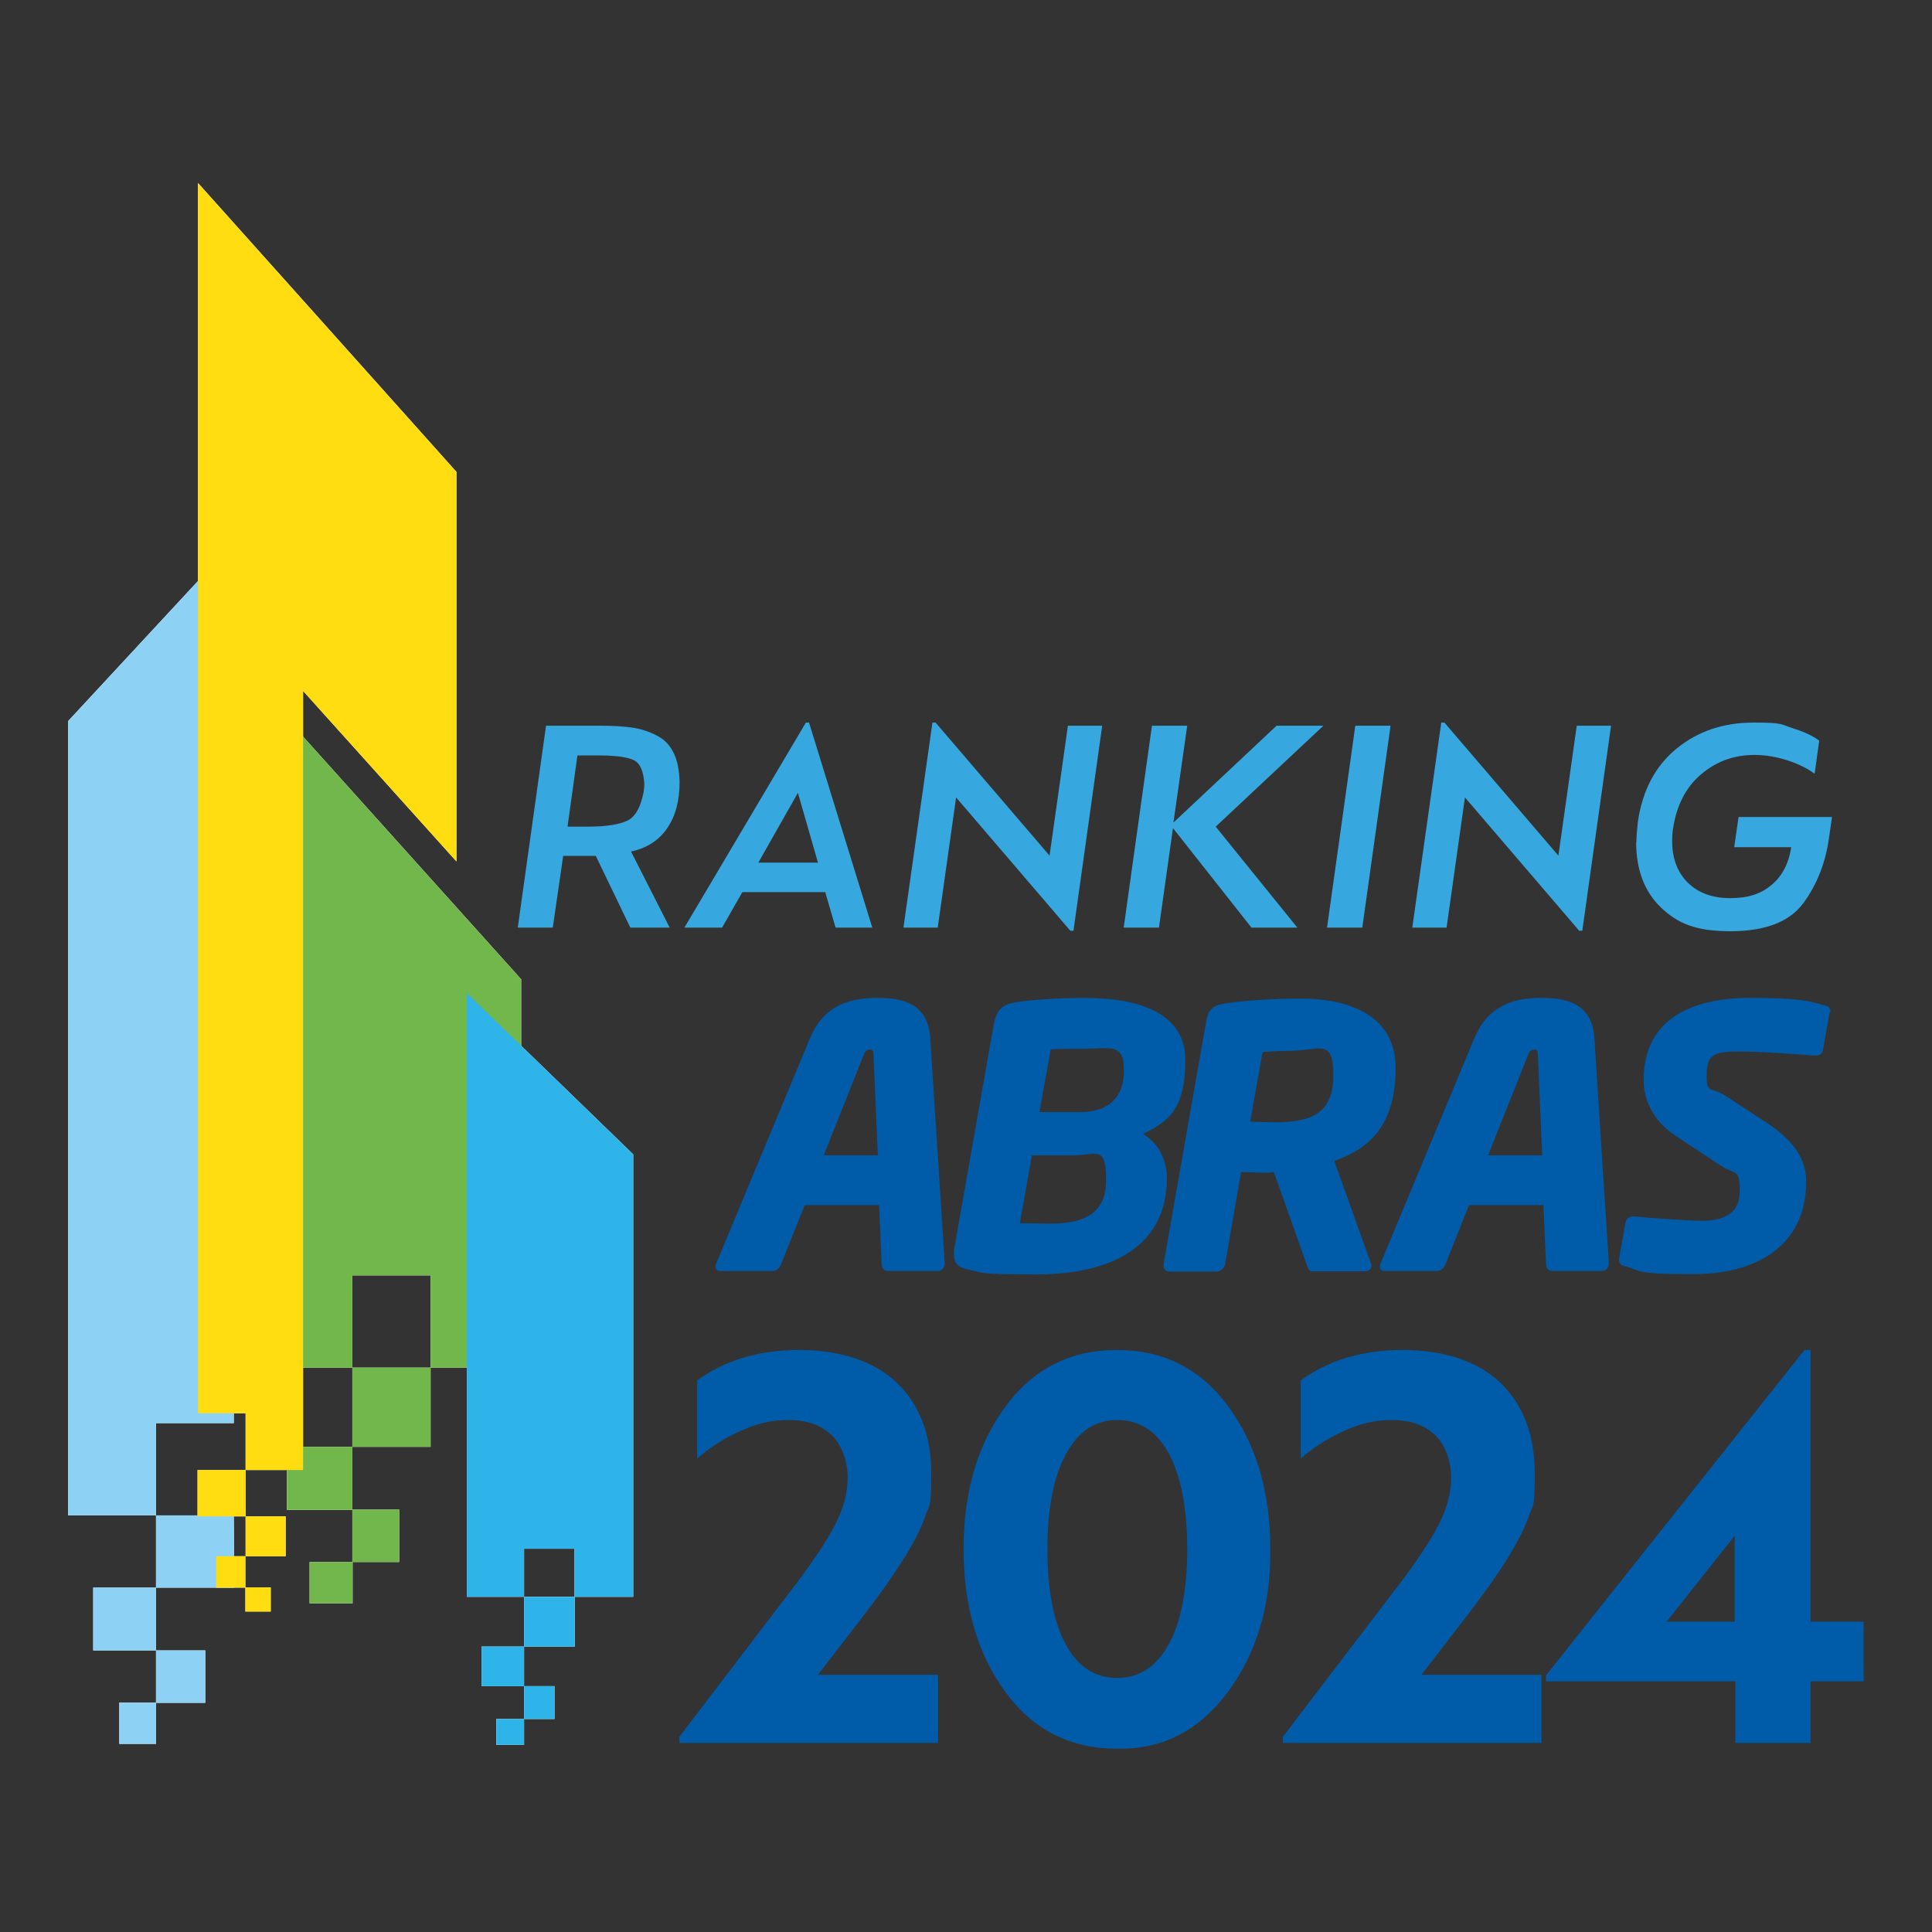
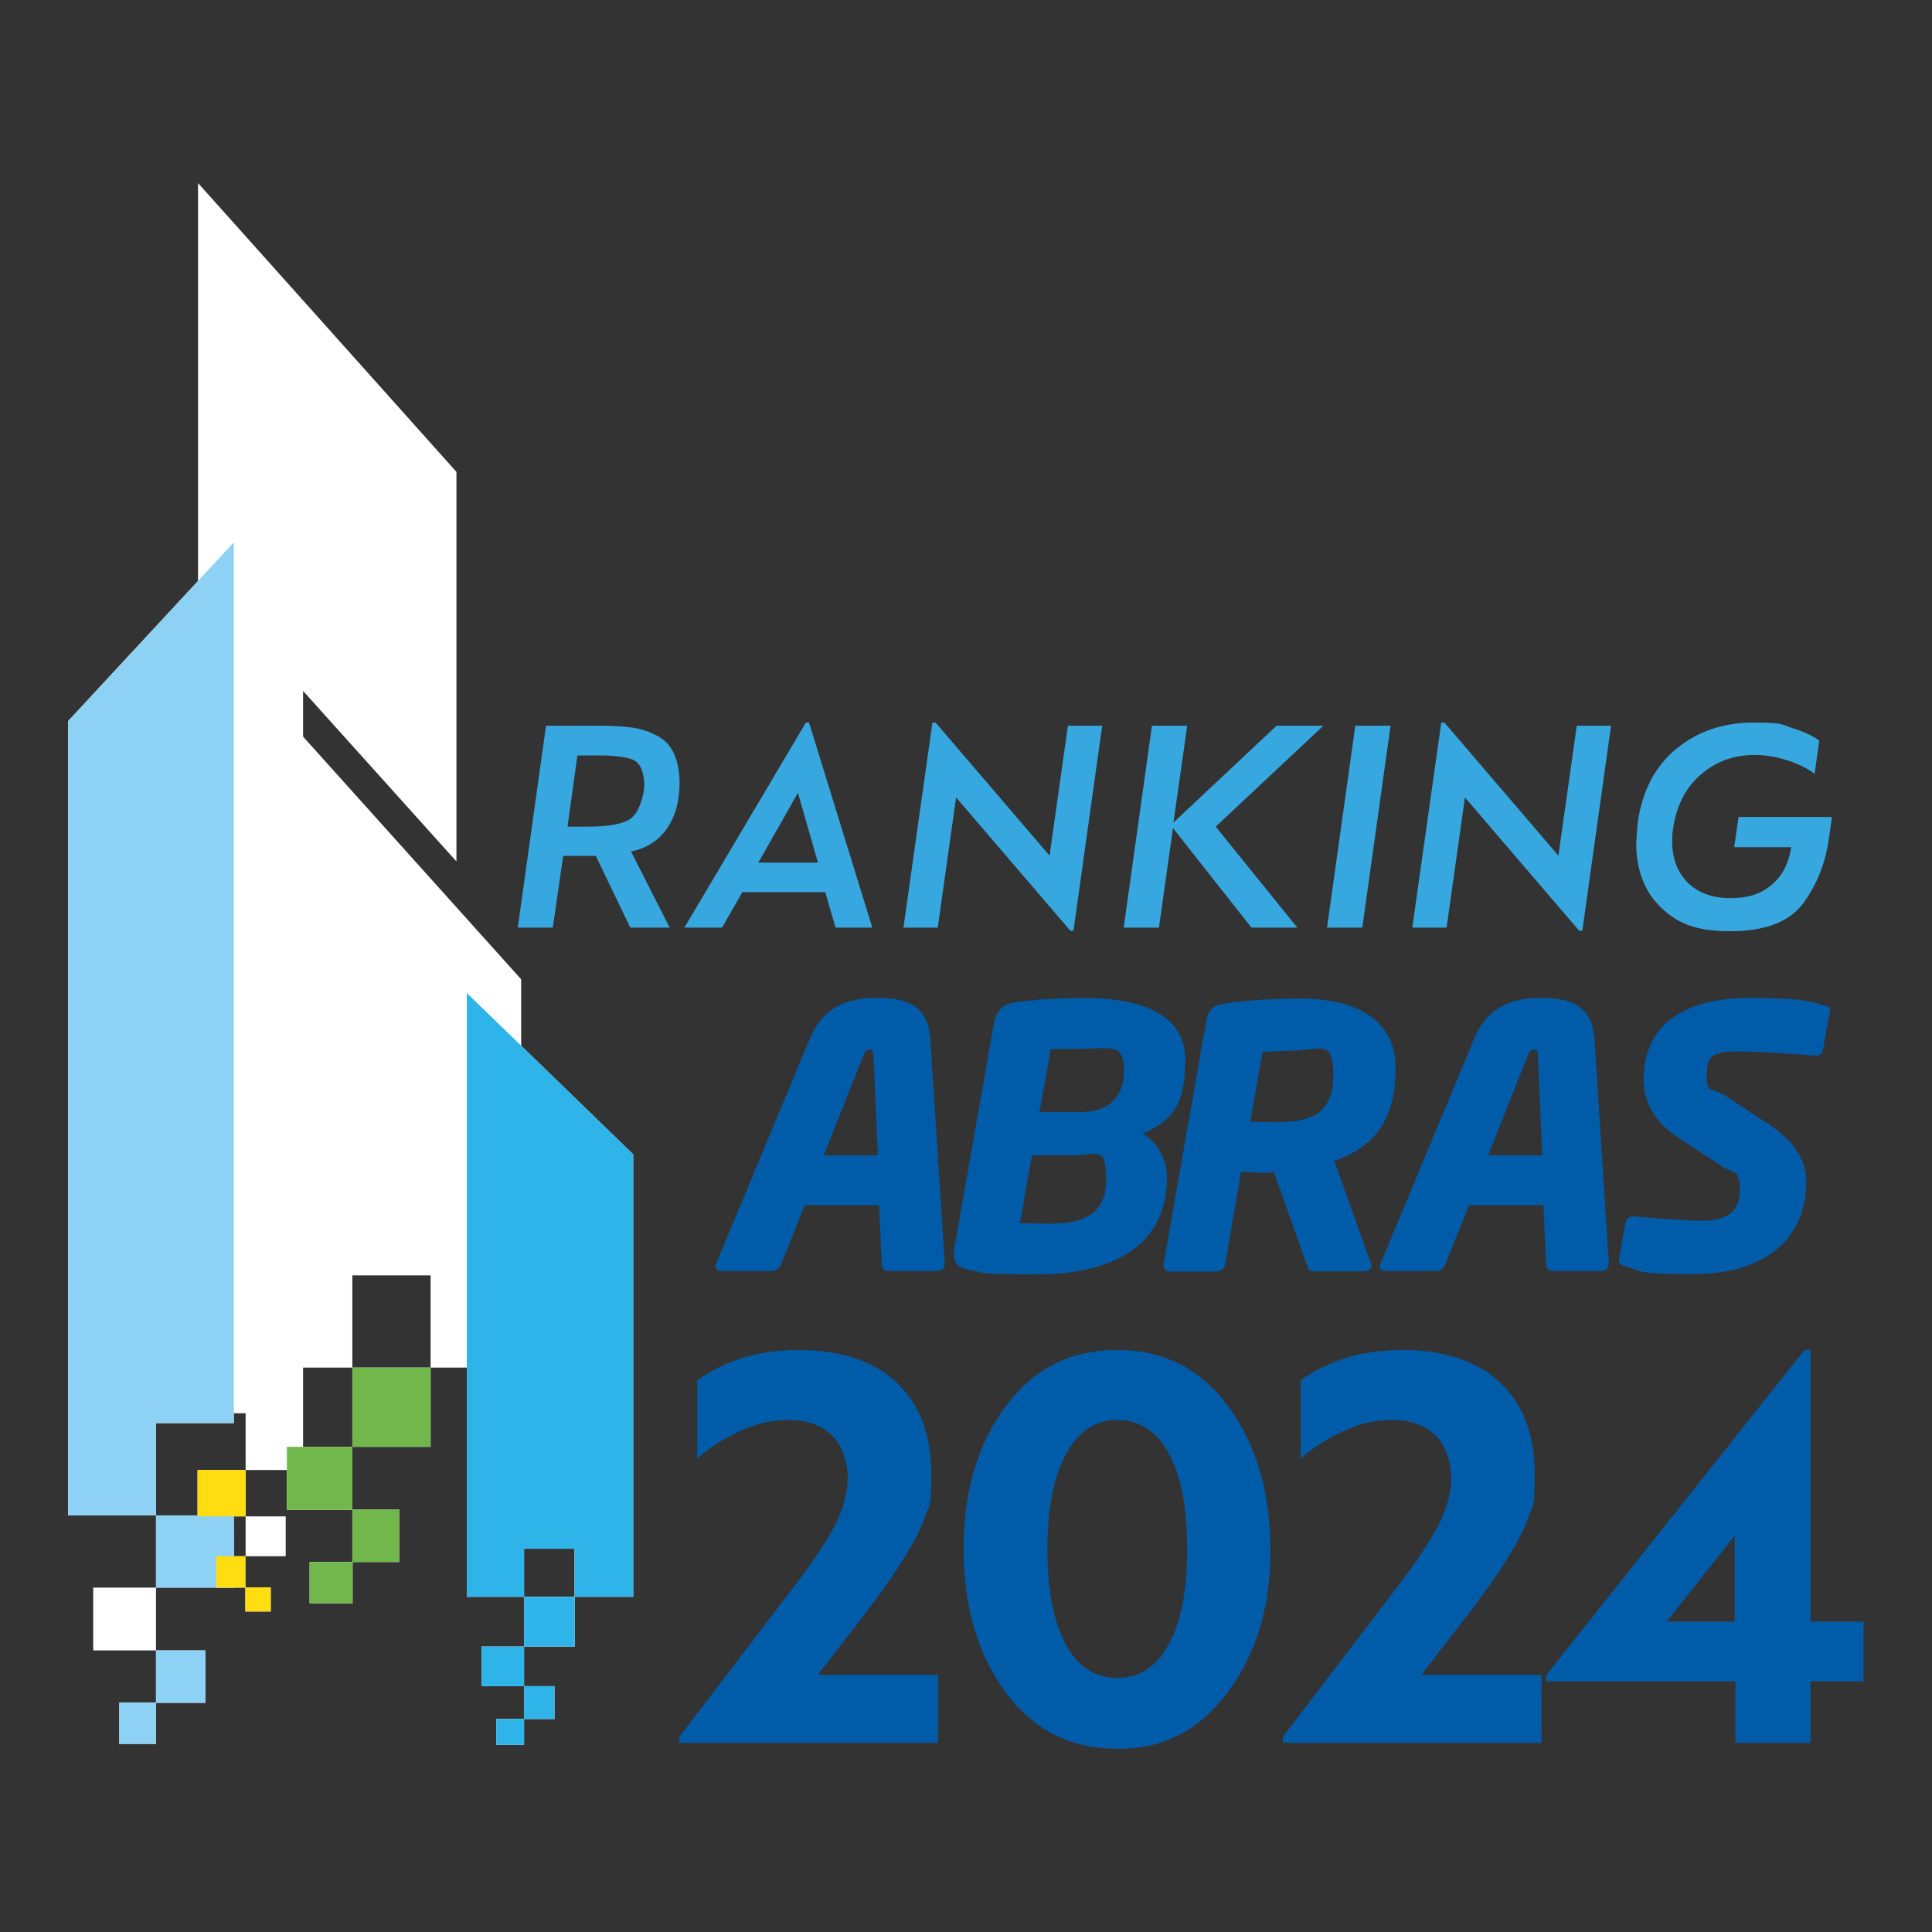
<svg xmlns="http://www.w3.org/2000/svg" version="1.1" viewBox="0 0 800 800">
  <rect x="0" y="0" width="800" height="800" fill="#333333" stroke="none" />
  <defs>
    <style>
      .cls-1 {
        fill: #fd1;
      }

      .cls-1, .cls-2, .cls-3, .cls-4, .cls-5, .cls-6, .cls-7 {
        stroke-width: 0px;
      }

      .cls-8 {
        isolation: isolate;
      }

      .cls-2 {
        fill: #005ca9;
      }

      .cls-3 {
        fill: #37a7df;
      }

      .cls-4 {
        fill: #71b74b;
      }

      .cls-5 {
        fill: #8dd1f4;
      }

      .cls-6 {
        fill: #fff;
      }

      .cls-9 {
        mix-blend-mode: multiply;
      }

      .cls-7 {
        fill: #2eb4e8;
      }
    </style>
  </defs>
  <g class="cls-8">
    <g id="Camada_1" data-name="Camada 1">
      <g>
        <path class="cls-2" d="M388.3,526.3h-20.6c-1.5,0-2.6-1.2-2.6-2.7l-1.1-24.6h-30.8l-9.8,24.6c-.6,1.5-2,2.7-3.5,2.7h-21.5c-1.3,0-2.1-.7-2.1-1.8s.2-.9.3-1.4l38.8-93.2c6-14.4,17.6-16.7,28-16.7s20.9,2.3,21.8,16.7l6,93.2h0c0,2-1.4,3.2-3,3.2ZM361.7,436.9c0-1.5-.2-2.3-1.5-2.3s-2,.8-2.6,2.3l-16.5,41.5h22.4l-1.8-41.5ZM473.3,469.5c6.6,3.9,9.9,11.3,9.9,18.2,0,31.4-27.6,40-53.8,40s-21.8-.8-27.5-1.8c-4.8-.9-6.9-2.3-6.9-6.5s.2-2.1.3-3.3l16.1-91.4c1.2-6.8,3.8-8.9,9.8-9.8,5.3-.8,17.9-1.7,27.5-1.7,24.8,0,42.1,7.2,42.1,25.7s-5.4,25.1-17.4,30.5ZM444.1,478.4h-16.8l-5,28.1c2.4,0,10.2.2,12.3.2,12.5,0,23.4-3,23.4-17.9s-3.6-10.4-14-10.4ZM446.5,434.3c-2.4,0-9.3,0-11.4.2l-4.7,26h16.8c11.4,0,18.2-5.6,18.2-17.3s-5.4-8.9-18.9-8.9ZM552.4,480.5l15.2,42.4c.2.4.3.7.3,1.2,0,1.2-.9,2.3-2.7,2.3h-21.8c-1.7,0-1.8-1.5-2.4-3l-13.5-38h-.2c-.6,0-1.5.2-2.7.2-3.2,0-7.8-.3-10.7-.3l-6.6,38.2c-.3,1.7-2,3-3.6,3h-19.5c-1.5,0-2.4-1-2.4-2.4v-.6l17.7-100.8c.9-5.1,3.2-6.5,8-7.2,7.2-1.2,20.1-2,31-2,22.5,0,39.4,8.4,39.4,28.7s-7.8,32.5-25.4,38.5ZM534.5,435.1c-2.1,0-9.9.3-11.7.5l-5.1,28.8c1.7.2,8.9.3,10.5.3,14.7,0,23.9-3.6,23.9-19.4s-5.9-10.2-17.6-10.2ZM663.4,526.3h-20.6c-1.5,0-2.6-1.2-2.6-2.7l-1.1-24.6h-30.8l-9.8,24.6c-.6,1.5-2,2.7-3.5,2.7h-21.5c-1.4,0-2.1-.7-2.1-1.8s.2-.9.3-1.4l38.8-93.2c6-14.4,17.6-16.7,27.9-16.7s20.9,2.3,21.8,16.7l6,93.2h0c0,2-1.4,3.2-3,3.2ZM636.8,436.9c0-1.5-.1-2.3-1.5-2.3s-2,.8-2.6,2.3l-16.5,41.5h22.4l-1.8-41.5ZM757.6,419.3l-2.7,15.2c-.3,1.7-1.3,2.6-3,2.6h-.3c-4.2-.3-21.3-1.7-31.5-1.7s-13.4,1.2-13.4,9.6,1.5,4.7,7.7,8.7l17.4,11.4c11.3,7.4,16.1,15.3,16.1,24,0,27.5-21.5,38.5-46.7,38.5s-21-1.4-28.4-3.3c-1.4-.3-2.4-1.2-2.4-2.6v-.4l2.6-14.7c.3-1.8,1.5-2.9,3.2-2.9h.5c6,.6,22.4,1.8,28.2,1.8,8.4,0,15.5-2.7,15.5-12.3s-1.8-6.6-7.8-10.5l-18.5-12.2c-9.5-6.2-13.5-14.9-13.5-23.3,0-26.3,21.5-34,44.2-34s25.8,1.8,31.3,3.3c1.2.3,1.8,1.1,1.8,2.1v.6Z" />
        <g>
          <path class="cls-3" d="M214.4,384.1l11.7-83.6h22.7c5.2,0,9.6.3,13.1.8s6.8,1.6,9.9,3.2c3.1,1.5,5.5,3.9,7.1,7.2,1.6,3.2,2.4,7.3,2.5,12.2,0,7.7-1.7,14-5.1,19-3.4,5-8.4,8.3-15,9.7l16,31.5h-16.3l-14.3-29.7h-13.5l-4.3,29.7h-14.6ZM234.9,342.3h8.5c7.9,0,13.5-1,16.6-2.6,3.2-1.7,5.3-5.6,6.5-11.7.2-1.5.3-2.7.3-3.4-.3-5.2-1.7-8.4-4.1-9.7-2.4-1.3-7-2-13.8-2.1h-9.8l-4.1,29.5Z" />
          <path class="cls-3" d="M283.4,384.1l50.3-84.9h1.3l26.2,84.9h-15.2l-4.3-14.7h-34.3l-8.4,14.7h-15.6ZM314.1,357.2h24.6l-8.3-28.9-16.4,28.9Z" />
          <path class="cls-3" d="M443.2,385.4l-47.3-55.2-7.6,53.9h-14.2l12-84.9h1.3l47.2,55.1,7.6-53.8h14.2l-11.9,84.9h-1.3Z" />
          <path class="cls-3" d="M465.3,384.1l11.7-83.6h14.6l-5.7,40.1,42.7-40.1h19.4l-44.6,41.8,33.8,41.8h-19l-32.5-41.2-5.8,41.2h-14.6Z" />
          <path class="cls-3" d="M549.5,384.1l11.7-83.6h14.6l-11.7,83.6h-14.6Z" />
          <path class="cls-3" d="M653.9,385.4l-47.3-55.2-7.6,53.9h-14.2l12-84.9h1.3l47.2,55.1,7.6-53.8h14.2l-11.9,84.9h-1.3Z" />
          <path class="cls-3" d="M677.6,348.6c0-1.9.2-4.6.6-8.3,1.9-13,7.2-23.1,16-30.3,8.8-7.2,19.4-10.8,32-10.8s11.2.8,16,2.3,8.5,3.2,11.1,5.2l-1.9,13.7c-2.8-2.1-6.5-4-11.1-5.5-4.6-1.5-9.2-2.3-13.8-2.3-8.5,0-15.9,2.7-22.2,8.1-6.3,5.4-10.1,12.9-11.5,22.3-.3,1.8-.4,3.5-.4,5.2,0,7.1,2.1,12.9,6.4,17.2,4.3,4.3,10.2,6.5,17.7,6.5s12.7-1.8,17.1-5.5c4.4-3.7,7.1-8.9,8.1-15.6h-23.6l1.8-12.5h38.7l-1.2,8.3c-1.4,10.4-4.9,19.5-10.7,27.4-5.7,7.7-15.7,11.6-30.2,11.6s-21.9-3.3-28.7-9.8c-6.8-6.5-10.3-15.5-10.3-27Z" />
        </g>
        <g>
          <path class="cls-2" d="M281.3,721.7v-2.5l49.2-64.5c7.4-9.9,12.7-18,15.8-24.3s4.7-12.6,4.7-18.7-2.2-13.2-6.6-17.4c-4.4-4.2-10.3-6.3-17.9-6.3s-13.6,1.6-20.5,4.8c-6.9,3.2-12.7,7-17.3,11.2v-32.4c11.5-8.4,25.6-12.6,42.3-12.6s30.9,4.5,40.4,13.6c9.5,9.1,14.2,21.6,14.2,37.6s-.9,12.4-2.7,18.3c-3.3,9.4-11.9,23.1-25.7,41l-18.5,24h49.7v28.2h-107Z" />
          <path class="cls-2" d="M399,641.3c0-23.6,5.8-43.2,17.3-58.8,11.5-15.7,26.9-23.5,46.2-23.5s34.7,7.8,46.2,23.5c11.5,15.7,17.3,35.3,17.3,58.8.3,23.2-5.5,42.9-17.4,59.1-12,16.2-27.3,24.1-46.1,23.7-19.3,0-34.7-7.8-46.2-23.5-11.5-15.7-17.3-35.4-17.3-59.3ZM484.1,680.7c5-9.4,7.5-22.5,7.5-39.3s-2.5-29.9-7.5-39.3c-5-9.4-12.2-14.1-21.4-14.1s-16.2,4.7-21.3,14.1c-5.1,9.4-7.7,22.5-7.7,39.3s2.5,29.9,7.5,39.3c5,9.4,12.2,14.1,21.4,14.1s16.4-4.7,21.4-14.1Z" />
          <path class="cls-2" d="M531.2,721.7v-2.5l49.2-64.5c7.4-9.9,12.7-18,15.8-24.3s4.7-12.6,4.7-18.7-2.2-13.2-6.6-17.4c-4.4-4.2-10.3-6.3-17.9-6.3s-13.6,1.6-20.5,4.8c-6.9,3.2-12.7,7-17.3,11.2v-32.4c11.5-8.4,25.6-12.6,42.3-12.6s30.9,4.5,40.4,13.6c9.5,9.1,14.2,21.6,14.2,37.6s-.9,12.4-2.7,18.3c-3.3,9.4-11.9,23.1-25.7,41l-18.5,24h49.7v28.2h-107Z" />
          <path class="cls-2" d="M718.6,721.7v-25.5h-78.4v-2.5l107-134.7h2.5v112.5h22v24.7h-22v25.5h-31.1ZM690.1,671.5h28.2v-35.6l-28.2,35.6Z" />
        </g>
        <g>
          <polygon class="cls-6" points="215.8 405.5 109.3 287 109.3 566.3 145.9 566.3 145.9 528.1 178.3 528.1 178.3 566.3 215.8 566.3 215.8 405.5" />
          <rect class="cls-6" x="145.9" y="566.3" width="32.4" height="32.8" />
          <rect class="cls-6" x="118.8" y="599.1" width="27.1" height="26.1" />
          <rect class="cls-6" x="128.2" y="646.8" width="17.8" height="17.1" />
          <rect class="cls-6" x="145.9" y="625.1" width="19.4" height="21.7" />
          <polygon class="cls-6" points="262.2 478 193.3 411.2 193.3 661.2 217 661.2 217 641.3 237.9 641.3 237.9 661.2 262.2 661.2 262.2 478" />
          <rect class="cls-6" x="217" y="661.2" width="21" height="20.6" />
          <rect class="cls-6" x="199.4" y="681.8" width="17.6" height="16.4" />
          <rect class="cls-6" x="205.5" y="711.8" width="11.5" height="10.7" />
          <rect class="cls-6" x="217" y="698.2" width="12.6" height="13.6" />
          <polygon class="cls-6" points="96.8 589.3 96.8 224.6 28.2 298.6 28.2 627.5 64.6 627.5 64.6 589.3 96.8 589.3" />
          <polygon class="cls-6" points="96.8 627.5 64.6 627.5 64.6 657.4 97 657.4 96.8 627.5" />
          <rect class="cls-6" x="38.6" y="657.4" width="26" height="26" />
          <rect class="cls-6" x="64.6" y="683.4" width="20.4" height="21.7" />
          <rect class="cls-6" x="49.4" y="705" width="15.2" height="17.1" />
          <polygon class="cls-6" points="189 356.7 189 195.4 125.5 124.4 125.5 124.4 82 75.8 82 585.2 101.7 585.2 101.7 608.7 125.5 608.7 125.5 286.1 189 356.7" />
          <polygon class="cls-6" points="82 608.7 81.8 608.7 81.8 623.3 81.8 627.9 101.7 627.9 101.7 623.4 101.7 623.3 101.7 608.7 82 608.7" />
          <rect class="cls-6" x="101.7" y="627.9" width="16.6" height="16.5" />
          <rect class="cls-6" x="89.5" y="644.4" width="12.1" height="13" />
          <rect class="cls-6" x="101.6" y="657.3" width="10.5" height="10" />
        </g>
        <g>
          <g class="cls-9">
-             <polygon class="cls-4" points="215.8 405.5 109.3 287 109.3 566.3 145.9 566.3 145.9 528.1 178.3 528.1 178.3 566.3 215.8 566.3 215.8 405.5" />
            <rect class="cls-4" x="145.9" y="566.3" width="32.4" height="32.8" />
            <rect class="cls-4" x="118.8" y="599.1" width="27.1" height="26.1" />
            <rect class="cls-4" x="128.2" y="646.8" width="17.8" height="17.1" />
            <rect class="cls-4" x="145.9" y="625.1" width="19.4" height="21.7" />
          </g>
          <g class="cls-9">
            <polygon class="cls-7" points="262.2 478 193.3 411.2 193.3 661.2 217 661.2 217 641.3 237.9 641.3 237.9 661.2 262.2 661.2 262.2 478" />
            <rect class="cls-7" x="217" y="661.2" width="21" height="20.6" />
            <rect class="cls-7" x="199.4" y="681.8" width="17.6" height="16.4" />
            <rect class="cls-7" x="205.5" y="711.8" width="11.5" height="10.7" />
            <rect class="cls-7" x="217" y="698.2" width="12.6" height="13.6" />
          </g>
          <g class="cls-9">
            <polygon class="cls-5" points="96.8 589.3 96.8 224.6 28.2 298.6 28.2 627.5 64.6 627.5 64.6 589.3 96.8 589.3" />
            <polygon class="cls-5" points="96.8 627.5 64.6 627.5 64.6 657.4 97 657.4 96.8 627.5" />
-             <rect class="cls-5" x="38.6" y="657.4" width="26" height="26" />
            <rect class="cls-5" x="64.6" y="683.4" width="20.4" height="21.7" />
            <rect class="cls-5" x="49.4" y="705" width="15.2" height="17.1" />
          </g>
          <g class="cls-9">
-             <polygon class="cls-1" points="189 356.7 189 195.4 125.5 124.4 125.5 124.4 82 75.8 82 585.2 101.7 585.2 101.7 608.7 125.5 608.7 125.5 286.1 189 356.7" />
            <polygon class="cls-1" points="82 608.7 81.8 608.7 81.8 623.3 81.8 627.9 101.7 627.9 101.7 623.4 101.7 623.3 101.7 608.7 82 608.7" />
-             <rect class="cls-1" x="101.7" y="627.9" width="16.6" height="16.5" />
            <rect class="cls-1" x="89.5" y="644.4" width="12.1" height="13" />
            <rect class="cls-1" x="101.6" y="657.3" width="10.5" height="10" />
          </g>
        </g>
      </g>
    </g>
  </g>
</svg>